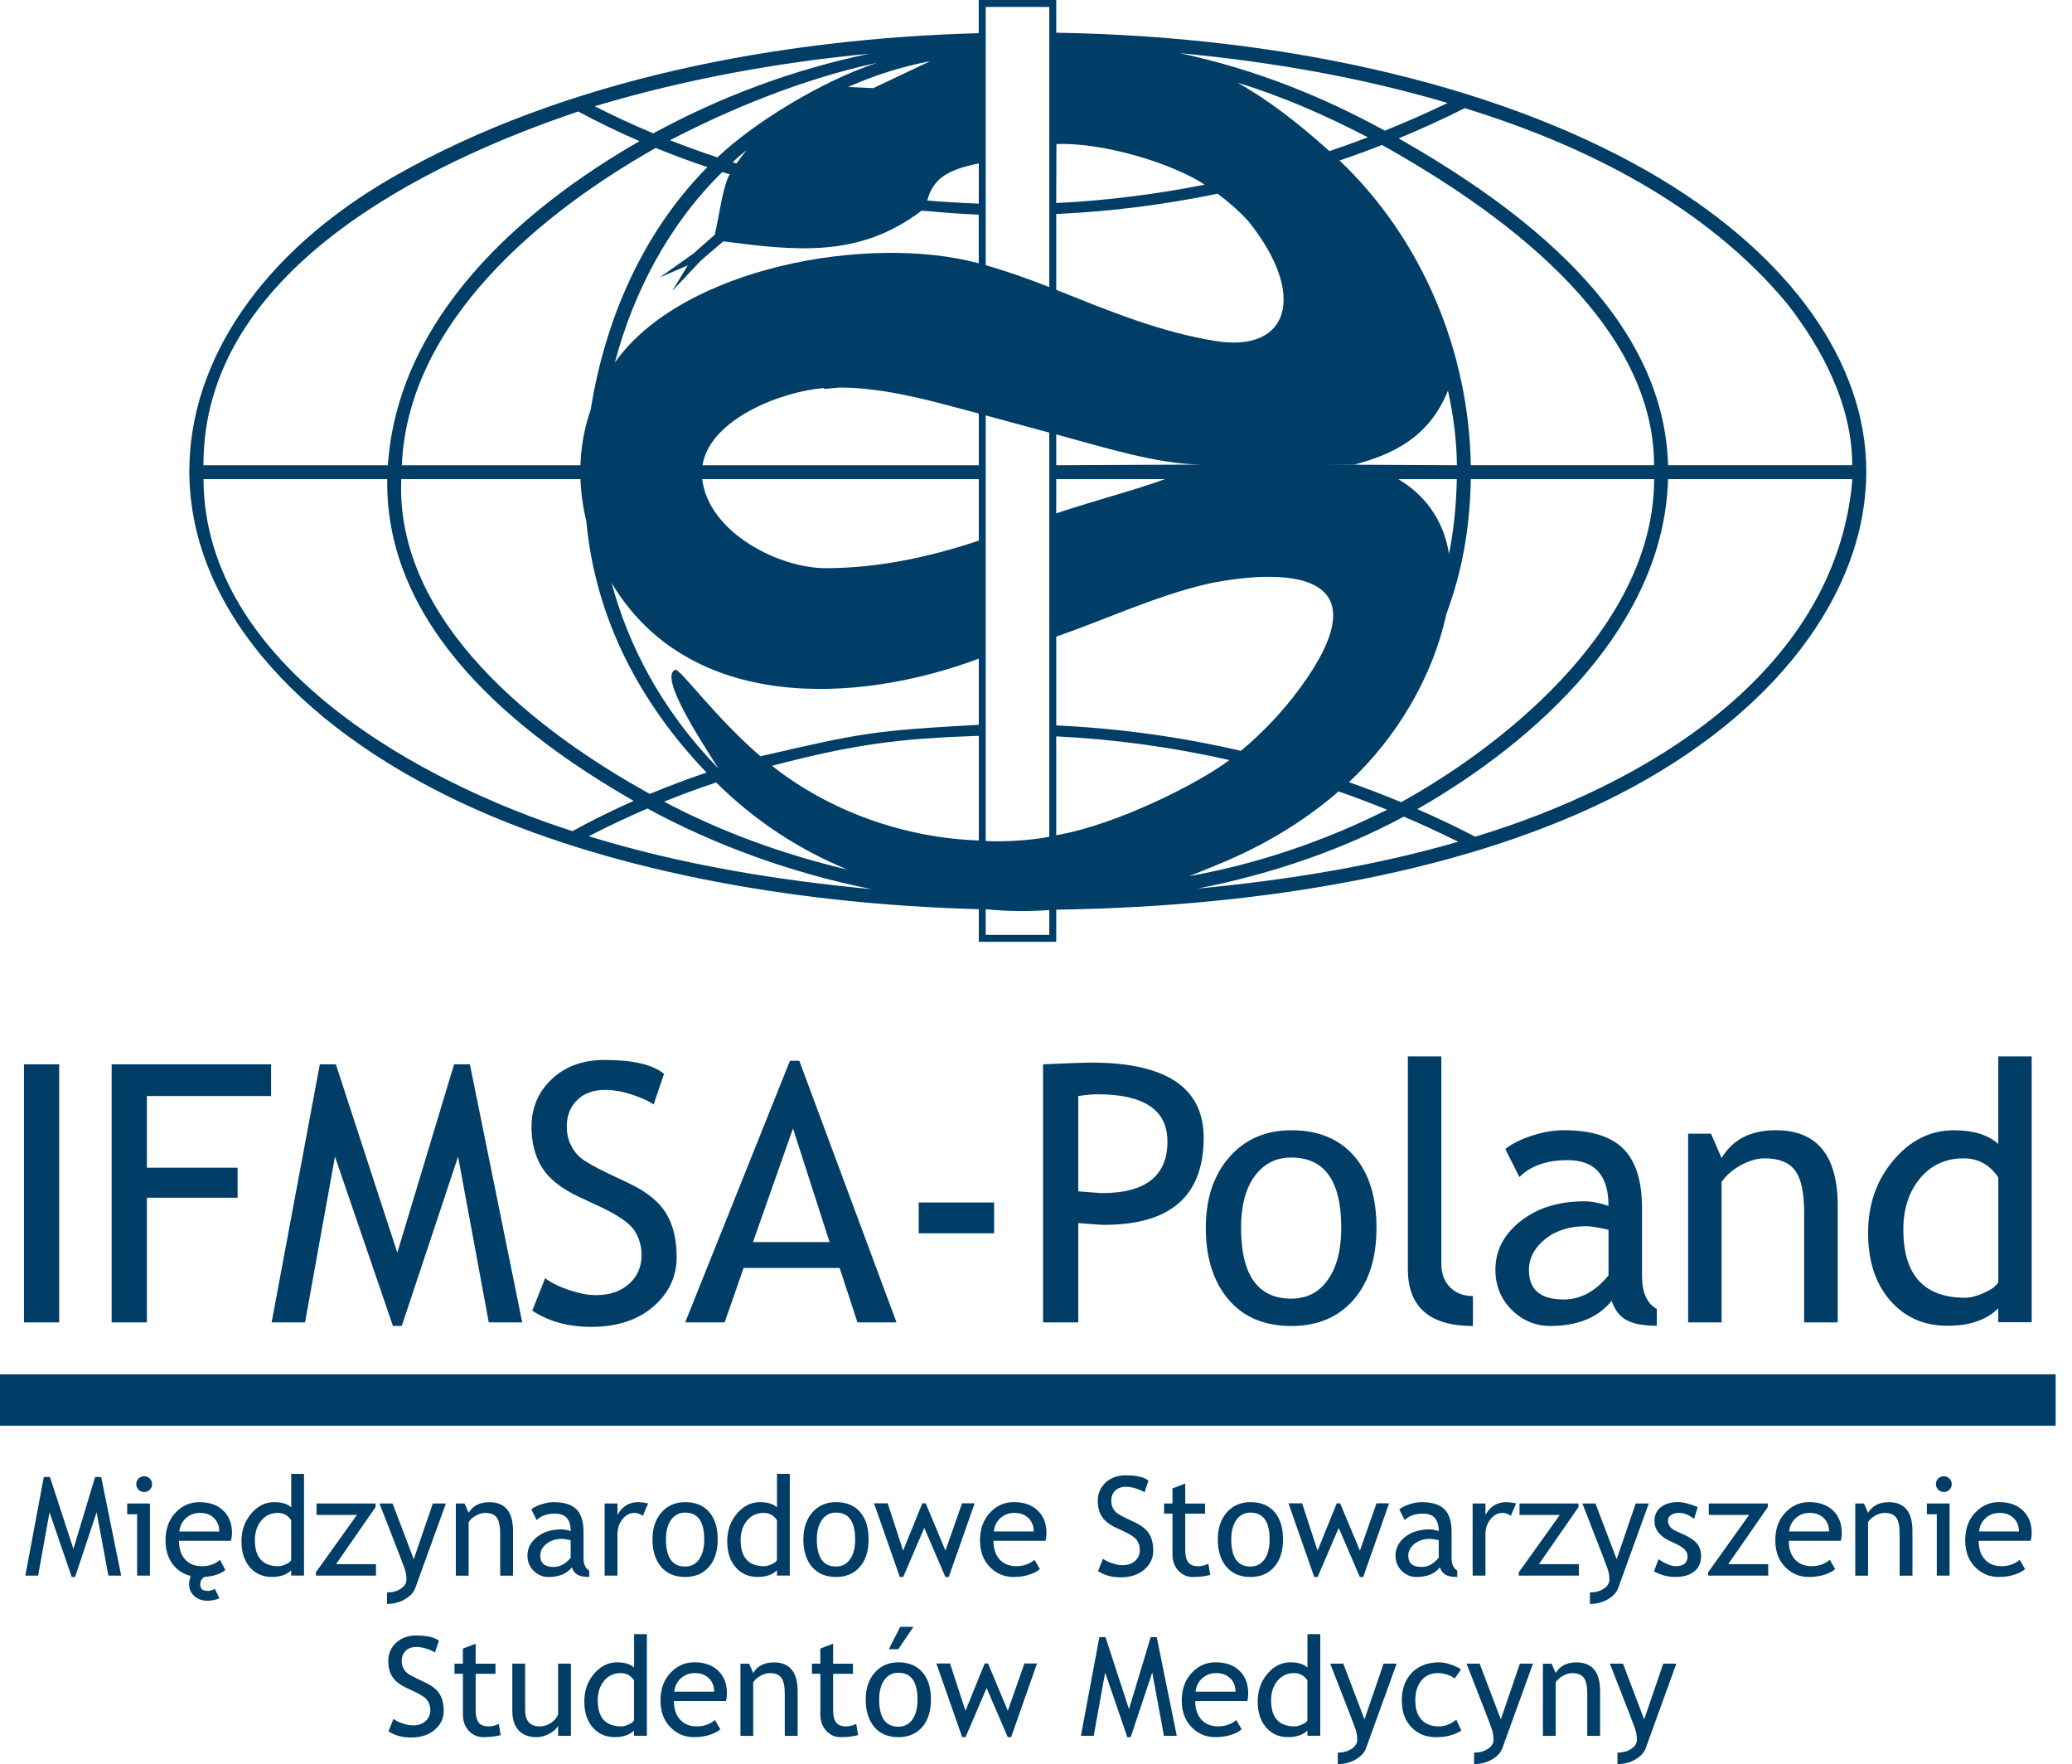
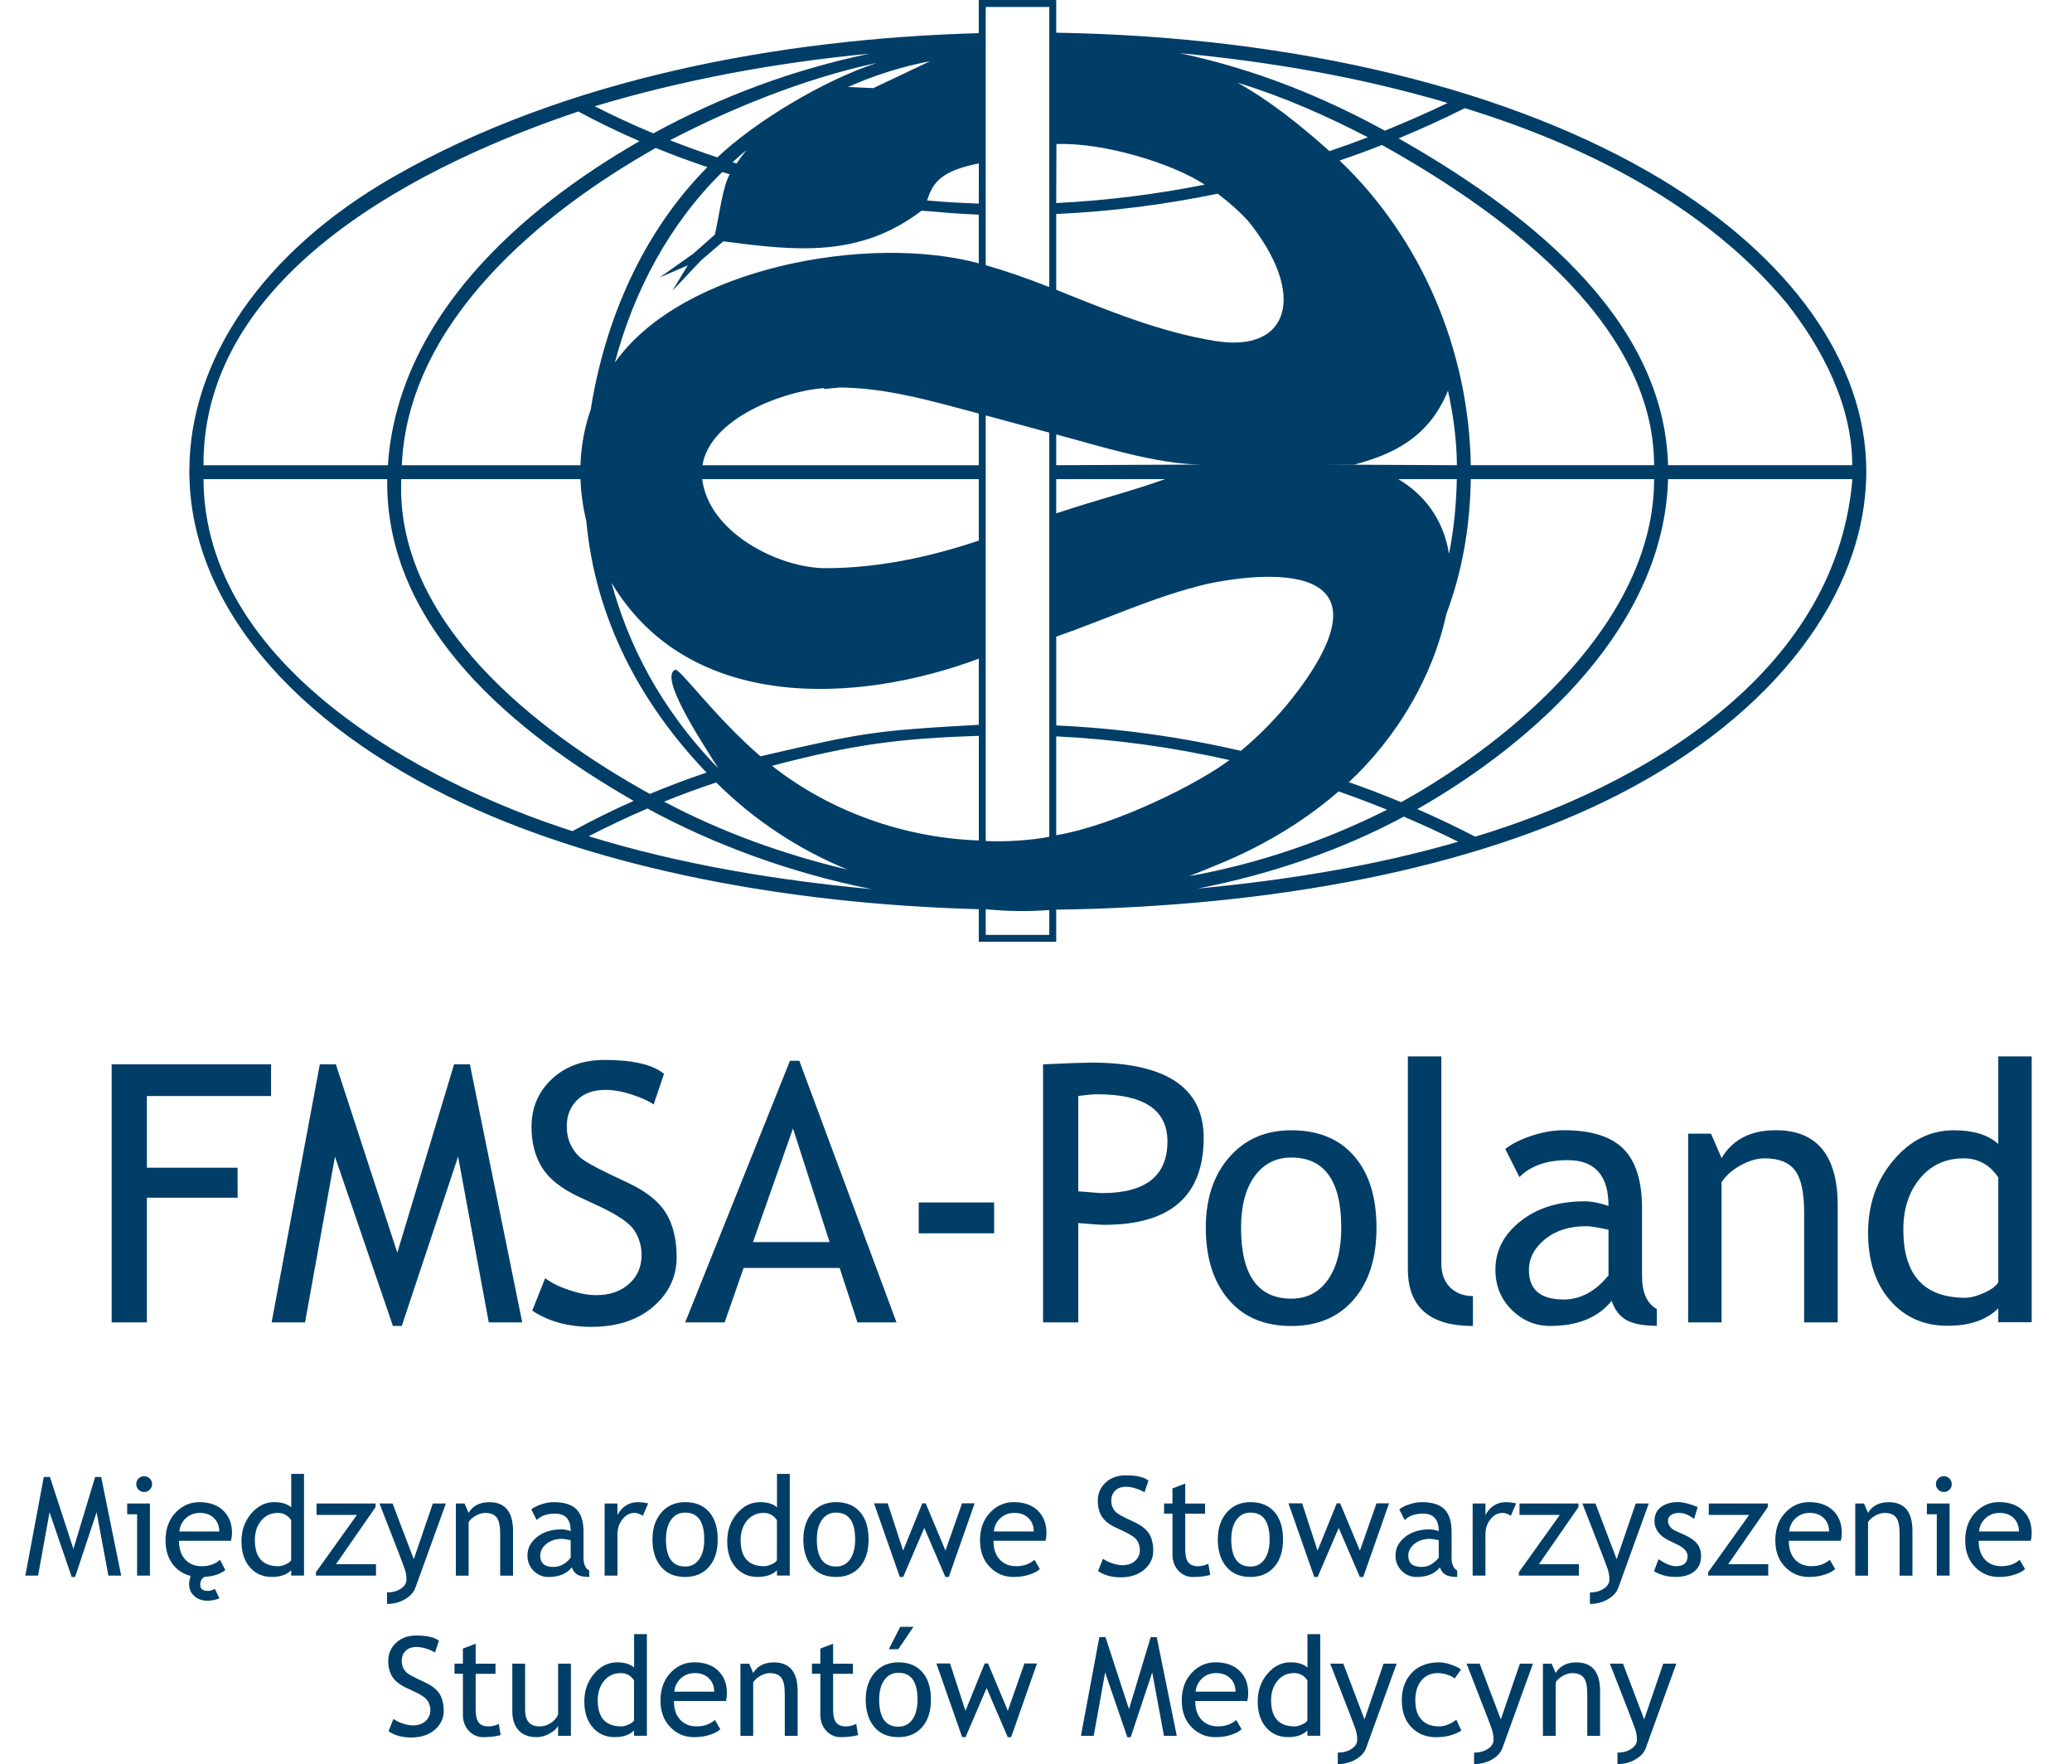
<svg xmlns="http://www.w3.org/2000/svg" width="121" height="103" viewBox="0 0 121 103" fill="none">
-   <path d="M0 81.742H120.045" stroke="#003E68" stroke-width="3" stroke-miterlimit="22.926" />
-   <path d="M116.694 68.747C116.199 68.006 115.525 67.633 114.668 67.633C113.618 67.633 112.768 68.027 112.122 68.806C111.473 69.589 111.15 70.582 111.15 71.79C111.15 74.445 112.355 75.772 114.771 75.772C115.08 75.772 115.449 75.675 115.881 75.478C116.312 75.285 116.587 75.077 116.696 74.857V68.747H116.694ZM116.694 77.202V76.391C116.012 77.069 115.027 77.409 113.73 77.409C112.35 77.409 111.234 76.914 110.377 75.927C109.52 74.939 109.092 73.624 109.092 71.978C109.092 70.324 109.583 68.913 110.574 67.744C111.561 66.575 112.737 65.993 114.099 65.993C115.241 65.993 116.104 66.26 116.694 66.793V61.681H118.646V77.202H116.694ZM105.358 77.212V70.805C105.358 69.633 105.183 68.811 104.828 68.34C104.476 67.87 103.882 67.633 103.055 67.633C102.609 67.633 102.143 67.771 101.654 68.036C101.169 68.303 100.794 68.634 100.535 69.023V77.21H98.583V66.193H99.918L100.537 67.616C101.182 66.531 102.236 65.991 103.697 65.991C106.109 65.991 107.318 67.46 107.318 70.395V77.212H105.358ZM93.933 71.802C93.314 71.665 92.883 71.594 92.638 71.594C91.651 71.594 90.845 71.85 90.223 72.356C89.598 72.866 89.285 73.465 89.285 74.156C89.285 75.3 89.959 75.873 91.311 75.873C92.299 75.873 93.171 75.403 93.933 74.466V71.802ZM94.118 75.948C93.335 76.927 92.138 77.418 90.53 77.418C89.663 77.418 88.915 77.103 88.279 76.477C87.647 75.849 87.328 75.069 87.328 74.135C87.328 73.018 87.819 72.075 88.796 71.302C89.772 70.528 91.019 70.142 92.535 70.142C92.946 70.142 93.414 70.234 93.933 70.41C93.933 68.63 93.139 67.738 91.55 67.738C90.328 67.738 89.386 68.065 88.731 68.726L87.906 67.089C88.279 66.787 88.79 66.531 89.444 66.314C90.1 66.096 90.725 65.991 91.323 65.991C92.921 65.991 94.082 66.352 94.806 67.079C95.53 67.807 95.891 68.96 95.891 70.549V74.498C95.891 75.465 96.179 76.11 96.754 76.429V77.409C95.957 77.409 95.364 77.292 94.97 77.069C94.571 76.843 94.29 76.467 94.118 75.948ZM82.216 74.095V61.681H84.171V73.769C84.171 74.359 84.339 74.823 84.681 75.163C85.021 75.501 85.464 75.673 86.016 75.673V77.422C83.482 77.42 82.216 76.311 82.216 74.095ZM72.475 71.68C72.475 74.443 73.454 75.824 75.406 75.824C76.319 75.824 77.035 75.455 77.55 74.714C78.07 73.973 78.326 72.963 78.326 71.68C78.326 68.949 77.354 67.585 75.404 67.585C74.512 67.585 73.804 67.946 73.269 68.674C72.74 69.4 72.475 70.404 72.475 71.68ZM70.416 71.68C70.416 69.976 70.876 68.603 71.793 67.559C72.706 66.516 73.912 65.993 75.406 65.993C76.985 65.993 78.207 66.495 79.078 67.5C79.949 68.504 80.384 69.898 80.384 71.682C80.384 73.458 79.939 74.859 79.048 75.885C78.16 76.91 76.945 77.422 75.406 77.422C73.836 77.422 72.612 76.903 71.734 75.866C70.855 74.829 70.416 73.435 70.416 71.68ZM62.968 63.993V69.558C63.839 69.629 64.299 69.663 64.349 69.663C66.902 69.663 68.176 68.655 68.176 66.648C68.176 64.811 66.814 63.892 64.093 63.892C63.818 63.892 63.442 63.927 62.968 63.993ZM62.968 71.412V77.212H60.912V62.143C62.47 62.072 63.408 62.042 63.73 62.042C68.105 62.042 70.292 63.507 70.292 66.434C70.292 69.822 68.361 71.514 64.492 71.514C64.259 71.514 63.751 71.479 62.968 71.412ZM53.651 72.01V70.209H58.055V72.01H53.651ZM46.309 65.886L43.973 72.522H48.446L46.309 65.886ZM50.073 77.212L49.034 74.034H43.425L42.316 77.212H40.013L46.133 61.935H46.677L52.355 77.212H50.073ZM31.083 76.525L31.834 74.632C32.216 74.913 32.697 75.148 33.27 75.335C33.843 75.524 34.355 75.619 34.807 75.619C35.607 75.619 36.253 75.398 36.738 74.959C37.227 74.519 37.467 73.962 37.467 73.284C37.467 72.774 37.334 72.304 37.064 71.869C36.793 71.433 36.113 70.96 35.021 70.444L33.806 69.879C32.781 69.398 32.061 68.829 31.654 68.172C31.244 67.511 31.039 66.722 31.039 65.794C31.039 64.671 31.44 63.738 32.233 62.997C33.029 62.256 34.051 61.887 35.298 61.887C36.965 61.887 38.124 62.158 38.777 62.699L38.17 64.49C37.897 64.29 37.475 64.1 36.913 63.913C36.352 63.728 35.833 63.636 35.351 63.636C34.652 63.636 34.1 63.833 33.701 64.234C33.298 64.631 33.098 65.143 33.098 65.766C33.098 66.151 33.172 66.499 33.316 66.816C33.459 67.131 33.659 67.394 33.915 67.608C34.171 67.819 34.698 68.118 35.495 68.504L36.73 69.09C37.755 69.575 38.479 70.158 38.894 70.832C39.308 71.51 39.514 72.365 39.514 73.408C39.514 74.538 39.062 75.501 38.153 76.288C37.244 77.078 36.029 77.472 34.509 77.472C33.172 77.468 32.03 77.153 31.083 76.525ZM28.543 77.212L26.752 67.532L23.462 77.418H22.946L19.562 67.532L17.813 77.212H15.862L18.676 62.143H19.614L23.202 73.139L26.517 62.143H27.44L30.497 77.212H28.543ZM8.578 63.993V68.181H13.876V69.93H8.578V77.212H6.52V62.143H15.831V63.993H8.578ZM1.4 77.212V62.143H3.457V77.212H1.4Z" fill="#003E68" />
+   <path d="M116.694 68.747C116.199 68.006 115.525 67.633 114.668 67.633C113.618 67.633 112.768 68.027 112.122 68.806C111.473 69.589 111.15 70.582 111.15 71.79C111.15 74.445 112.355 75.772 114.771 75.772C115.08 75.772 115.449 75.675 115.881 75.478C116.312 75.285 116.587 75.077 116.696 74.857V68.747H116.694ZM116.694 77.202V76.391C116.012 77.069 115.027 77.409 113.73 77.409C112.35 77.409 111.234 76.914 110.377 75.927C109.52 74.939 109.092 73.624 109.092 71.978C109.092 70.324 109.583 68.913 110.574 67.744C111.561 66.575 112.737 65.993 114.099 65.993C115.241 65.993 116.104 66.26 116.694 66.793V61.681H118.646V77.202H116.694ZM105.358 77.212V70.805C105.358 69.633 105.183 68.811 104.828 68.34C104.476 67.87 103.882 67.633 103.055 67.633C102.609 67.633 102.143 67.771 101.654 68.036C101.169 68.303 100.794 68.634 100.535 69.023V77.21H98.583V66.193H99.918L100.537 67.616C101.182 66.531 102.236 65.991 103.697 65.991C106.109 65.991 107.318 67.46 107.318 70.395V77.212H105.358ZM93.933 71.802C93.314 71.665 92.883 71.594 92.638 71.594C91.651 71.594 90.845 71.85 90.223 72.356C89.598 72.866 89.285 73.465 89.285 74.156C89.285 75.3 89.959 75.873 91.311 75.873C92.299 75.873 93.171 75.403 93.933 74.466V71.802ZM94.118 75.948C93.335 76.927 92.138 77.418 90.53 77.418C89.663 77.418 88.915 77.103 88.279 76.477C87.647 75.849 87.328 75.069 87.328 74.135C87.328 73.018 87.819 72.075 88.796 71.302C89.772 70.528 91.019 70.142 92.535 70.142C92.946 70.142 93.414 70.234 93.933 70.41C93.933 68.63 93.139 67.738 91.55 67.738C90.328 67.738 89.386 68.065 88.731 68.726L87.906 67.089C88.279 66.787 88.79 66.531 89.444 66.314C90.1 66.096 90.725 65.991 91.323 65.991C92.921 65.991 94.082 66.352 94.806 67.079C95.53 67.807 95.891 68.96 95.891 70.549V74.498C95.891 75.465 96.179 76.11 96.754 76.429V77.409C95.957 77.409 95.364 77.292 94.97 77.069C94.571 76.843 94.29 76.467 94.118 75.948ZM82.216 74.095V61.681H84.171V73.769C84.171 74.359 84.339 74.823 84.681 75.163C85.021 75.501 85.464 75.673 86.016 75.673V77.422C83.482 77.42 82.216 76.311 82.216 74.095ZM72.475 71.68C72.475 74.443 73.454 75.824 75.406 75.824C76.319 75.824 77.035 75.455 77.55 74.714C78.07 73.973 78.326 72.963 78.326 71.68C78.326 68.949 77.354 67.585 75.404 67.585C74.512 67.585 73.804 67.946 73.269 68.674C72.74 69.4 72.475 70.404 72.475 71.68ZM70.416 71.68C70.416 69.976 70.876 68.603 71.793 67.559C72.706 66.516 73.912 65.993 75.406 65.993C76.985 65.993 78.207 66.495 79.078 67.5C79.949 68.504 80.384 69.898 80.384 71.682C80.384 73.458 79.939 74.859 79.048 75.885C78.16 76.91 76.945 77.422 75.406 77.422C73.836 77.422 72.612 76.903 71.734 75.866C70.855 74.829 70.416 73.435 70.416 71.68ZM62.968 63.993V69.558C63.839 69.629 64.299 69.663 64.349 69.663C66.902 69.663 68.176 68.655 68.176 66.648C68.176 64.811 66.814 63.892 64.093 63.892C63.818 63.892 63.442 63.927 62.968 63.993ZM62.968 71.412V77.212H60.912V62.143C62.47 62.072 63.408 62.042 63.73 62.042C68.105 62.042 70.292 63.507 70.292 66.434C70.292 69.822 68.361 71.514 64.492 71.514C64.259 71.514 63.751 71.479 62.968 71.412ZM53.651 72.01V70.209H58.055V72.01H53.651ZM46.309 65.886L43.973 72.522H48.446L46.309 65.886ZM50.073 77.212L49.034 74.034H43.425L42.316 77.212H40.013L46.133 61.935H46.677L52.355 77.212H50.073ZM31.083 76.525L31.834 74.632C32.216 74.913 32.697 75.148 33.27 75.335C33.843 75.524 34.355 75.619 34.807 75.619C35.607 75.619 36.253 75.398 36.738 74.959C37.227 74.519 37.467 73.962 37.467 73.284C37.467 72.774 37.334 72.304 37.064 71.869C36.793 71.433 36.113 70.96 35.021 70.444L33.806 69.879C32.781 69.398 32.061 68.829 31.654 68.172C31.244 67.511 31.039 66.722 31.039 65.794C31.039 64.671 31.44 63.738 32.233 62.997C33.029 62.256 34.051 61.887 35.298 61.887C36.965 61.887 38.124 62.158 38.777 62.699L38.17 64.49C37.897 64.29 37.475 64.1 36.913 63.913C36.352 63.728 35.833 63.636 35.351 63.636C34.652 63.636 34.1 63.833 33.701 64.234C33.298 64.631 33.098 65.143 33.098 65.766C33.098 66.151 33.172 66.499 33.316 66.816C33.459 67.131 33.659 67.394 33.915 67.608C34.171 67.819 34.698 68.118 35.495 68.504L36.73 69.09C37.755 69.575 38.479 70.158 38.894 70.832C39.308 71.51 39.514 72.365 39.514 73.408C39.514 74.538 39.062 75.501 38.153 76.288C37.244 77.078 36.029 77.472 34.509 77.472C33.172 77.468 32.03 77.153 31.083 76.525ZM28.543 77.212L26.752 67.532L23.462 77.418H22.946L19.562 67.532L17.813 77.212H15.862L18.676 62.143H19.614L23.202 73.139L26.517 62.143H27.44L30.497 77.212H28.543ZM8.578 63.993V68.181H13.876V69.93H8.578V77.212H6.52V62.143H15.831V63.993H8.578ZM1.4 77.212V62.143H3.457H1.4Z" fill="#003E68" />
  <path fill-rule="evenodd" clip-rule="evenodd" d="M68.9 3.105C73.353 4.054 77.289 5.67 80.871 7.629C82.105 7.132 83.327 6.594 84.538 6.012C79.433 4.501 74.193 3.605 68.9 3.105ZM57.159 0H61.681V1.91C75.763 2.137 88.37 5.25 97.021 10.47C104.47 14.966 108.987 21.117 108.987 27.508C108.987 34.673 103.605 41.748 94.491 46.406C86.027 50.731 74.323 52.935 61.681 53.113V54.99H57.159V53.086C45.789 52.78 35.112 50.661 27.128 46.954C17.011 42.256 11.057 35.114 11.057 27.51C11.057 21.05 15.304 14.721 22.965 10.331C33.031 4.562 45.615 2.257 57.157 1.936V0H57.159ZM97.412 27.163H108.165C108.173 23.697 106.435 20.374 104.352 17.714C99.587 11.987 92.552 8.475 85.54 6.315C84.272 6.951 82.983 7.539 81.675 8.08C88.681 12.065 97.168 18.311 97.412 27.163ZM11.882 27.166H22.65C23.24 18.566 30.357 12.254 37.347 8.242C36.126 7.713 34.933 7.136 33.77 6.51C24.961 9.476 11.84 15.796 11.882 27.166ZM68.042 27.974C65.955 28.719 64.166 29.147 61.681 29.974V27.974H68.042ZM84.62 32.343C84.282 30.243 83.103 28.832 81.656 27.974H85.074C85.047 29.447 84.904 30.898 84.62 32.343ZM61.681 42.995C65.052 43.156 68.499 43.629 71.793 44.378C70.112 45.669 65.235 48.165 61.681 48.766V42.995ZM45.084 44.714C49.904 43.448 52.547 43.116 57.161 42.963V49.072C52.834 48.925 48.478 47.391 45.084 44.714ZM38.781 46.805C39.783 46.4 40.799 46.028 41.823 45.686C44.032 47.884 46.612 49.586 49.496 50.775C45.791 49.899 42.144 48.589 38.781 46.805ZM34.381 48.825C35.506 48.243 36.65 47.705 37.809 47.208C41.642 49.291 46.108 50.955 50.909 51.917C45.325 51.39 39.749 50.479 34.381 48.825ZM37.005 46.761C35.785 47.302 34.591 47.89 33.43 48.528C24.751 45.753 11.922 38.907 11.884 27.974H22.614C22.473 36.675 30.199 42.866 37.005 46.761ZM72.467 43.84C68.909 43.018 65.336 42.524 61.683 42.356V37.173C64.605 36.155 67.385 34.841 70.399 34.117C70.605 34.068 81.86 31.452 76.326 39.598C75.238 41.195 73.933 42.615 72.467 43.84ZM81.824 46.838C80.818 46.419 79.8 46.03 78.774 45.669C81.538 43.087 83.659 39.573 84.461 35.857C85.357 33.464 85.844 30.884 85.891 27.974H96.597C96.601 36.249 88.378 43.206 81.824 46.838ZM81.979 47.682C78.419 49.595 74.329 51.02 69.948 51.881C75.083 51.392 80.199 50.586 85.158 49.146C84.108 48.625 83.048 48.136 81.979 47.682ZM41.009 27.974C41.374 31.091 45.476 33.174 48.216 33.174C51.239 33.174 54.281 32.532 57.159 31.564V27.974H41.009ZM57.159 24.145C54.497 23.439 51.703 22.614 48.934 22.627L48.932 22.642C48.654 22.642 48.384 22.707 48.113 22.707L48.117 22.658C45.776 22.824 41.464 24.417 41.023 27.165H57.159V24.145ZM70.204 27.124C67.586 27.124 64.217 26.038 61.681 25.366V27.163L70.204 27.124ZM84.557 22.811C83.43 25.602 81.242 26.552 79.101 27.124H77.336L85.08 27.163C85.067 25.707 84.874 24.231 84.557 22.811ZM78.228 9.371C83.065 13.977 85.781 20.523 85.891 27.161H96.595C96.585 18.598 87.219 12.105 80.705 8.465C79.886 8.788 79.061 9.09 78.228 9.371ZM72.272 4.828C74.25 5.943 75.95 7.318 77.636 8.824C78.389 8.57 79.137 8.301 79.882 8.017C77.438 6.745 74.911 5.635 72.272 4.828ZM70.353 10.78C68.441 9.527 64.431 8.307 61.693 8.41L61.681 11.855C64.519 11.721 67.549 11.343 70.353 10.78ZM61.681 16.921C64.706 18.132 67.79 19.408 71.019 19.916C75.306 20.592 76.355 17.187 72.877 12.886C72.404 12.374 71.81 11.834 71.109 11.309C67.972 11.956 64.897 12.346 61.681 12.495V16.921ZM57.564 15.483C58.714 15.81 59.932 16.234 61.276 16.761V0.405H57.564V15.483ZM57.161 9.541C55.108 9.951 54.48 10.556 54.144 11.706C55.146 11.794 56.151 11.853 57.159 11.887L57.161 9.541ZM49.521 5.08L51.001 5.145L54.319 3.571C52.595 3.907 51.052 4.4 49.521 5.08ZM50.779 3.134C45.329 3.657 39.976 4.631 34.729 6.204C35.853 6.775 36.995 7.302 38.153 7.787C42.092 5.632 46.379 4.047 50.779 3.134ZM51.209 3.672C46.882 4.602 42.6 6.382 39.128 8.187C40.041 8.548 40.964 8.882 41.894 9.189C44.021 7.169 47.972 4.738 51.209 3.672ZM43.011 9.546C43.2 9.267 43.398 9.008 43.603 8.756C43.324 8.989 43.043 9.224 42.778 9.474L43.011 9.546ZM33.896 27.165C33.932 26.078 34.123 24.98 34.498 23.905C35.33 18.667 37.541 13.555 41.311 9.758C40.291 9.416 39.285 9.044 38.294 8.639C31.625 12.401 23.819 18.795 23.466 27.165H33.896ZM34.24 30.43C34.047 29.634 33.928 28.809 33.898 27.974H23.433C23.072 36.365 31.446 42.764 37.95 46.355C39.035 45.902 40.139 45.486 41.26 45.109C37.366 41.04 34.765 36.107 34.24 30.43ZM57.159 38.458C50.072 41.107 40.242 41.605 35.712 34.03C36.657 37.524 38.498 41.311 41.951 44.865C40.841 43.114 38.481 39.501 39.432 39.105C39.688 39.001 41.75 41.871 44.41 44.158C50.37 42.78 50.955 42.667 57.159 42.318V38.458ZM42.239 14.091L40.937 15.206L39.258 16.986L40.167 15.493L38.529 16.198L40.498 14.802L41.745 13.698C42.014 12.535 42.197 10.908 42.614 10.176L42.182 10.043C39.092 13.071 37.007 17.002 35.907 21.168C39.812 15.625 50.705 13.637 57.157 15.373V12.531C56.094 12.499 54.952 12.395 53.821 12.3C50.16 15.088 46.421 14.632 42.239 14.091ZM61.276 53.134C60.081 53.221 58.843 53.218 57.564 53.086V54.585H61.276V53.134ZM72.175 50.023L72.169 50.025C71.772 50.206 71.371 50.378 70.962 50.542C70.471 50.748 69.965 50.955 69.44 51.157C73.443 50.443 77.376 49.1 81.003 47.277C80.065 46.897 79.122 46.542 78.171 46.209C76.431 47.72 74.399 49.007 72.175 50.023ZM57.564 49.104C58.694 49.169 60.278 49.055 61.276 48.858V25.259C60.037 24.927 58.803 24.585 57.564 24.254V49.104ZM108.164 27.974H97.41C97.179 36.514 89.705 43.284 82.771 47.242C83.913 47.741 85.04 48.278 86.149 48.852C95.915 45.9 107.115 39.379 108.162 28.144L108.164 27.974Z" fill="#003E68" />
  <path d="M96.11 102.064C96.013 102.331 95.81 102.555 95.497 102.732C95.188 102.912 94.84 103 94.456 103V102.331C94.769 102.331 95.037 102.259 95.258 102.114C95.482 101.967 95.593 101.791 95.593 101.581C95.593 101.35 95.552 101.123 95.47 100.899C95.39 100.676 95.283 100.397 95.157 100.067L94.015 97.135H94.779L96.016 100.391L97.13 97.135H97.894L96.11 102.064ZM92.692 101.35V98.9C92.692 98.451 92.625 98.138 92.489 97.958C92.356 97.779 92.128 97.689 91.811 97.689C91.641 97.689 91.462 97.741 91.277 97.844C91.091 97.945 90.948 98.073 90.849 98.222V101.352H90.102V97.139H90.612L90.849 97.683C91.095 97.269 91.498 97.063 92.058 97.063C92.98 97.063 93.442 97.624 93.442 98.747V101.354H92.692V101.35ZM87.738 102.064C87.641 102.331 87.438 102.555 87.125 102.732C86.816 102.912 86.468 103 86.084 103V102.331C86.398 102.331 86.665 102.259 86.886 102.114C87.11 101.967 87.221 101.791 87.221 101.581C87.221 101.35 87.18 101.123 87.098 100.899C87.018 100.676 86.911 100.397 86.785 100.067L85.643 97.135H86.407L87.645 100.391L88.758 97.135H89.522L87.738 102.064ZM85.319 97.479L84.948 98.006C84.874 97.93 84.738 97.857 84.545 97.79C84.352 97.722 84.163 97.687 83.978 97.687C83.571 97.687 83.249 97.831 83.01 98.115C82.771 98.4 82.651 98.791 82.651 99.286C82.651 99.778 82.773 100.154 83.017 100.412C83.26 100.672 83.598 100.8 84.032 100.8C84.368 100.8 84.706 100.67 85.046 100.41L85.34 101.041C84.939 101.3 84.442 101.43 83.85 101.43C83.275 101.43 82.802 101.237 82.426 100.852C82.051 100.466 81.862 99.944 81.862 99.286C81.862 98.613 82.057 98.077 82.447 97.67C82.838 97.263 83.371 97.061 84.045 97.061C84.264 97.061 84.499 97.107 84.753 97.198C85.009 97.288 85.198 97.382 85.319 97.479ZM79.777 102.064C79.68 102.331 79.477 102.555 79.164 102.732C78.855 102.912 78.507 103 78.123 103V102.331C78.436 102.331 78.704 102.259 78.925 102.114C79.149 101.967 79.259 101.791 79.259 101.581C79.259 101.35 79.219 101.123 79.137 100.899C79.057 100.676 78.95 100.397 78.824 100.067L77.682 97.135H78.446L79.683 100.391L80.797 97.135H81.561L79.777 102.064ZM76.351 98.113C76.162 97.831 75.904 97.687 75.576 97.687C75.175 97.687 74.85 97.838 74.602 98.136C74.353 98.436 74.229 98.816 74.229 99.278C74.229 100.292 74.69 100.8 75.614 100.8C75.732 100.8 75.874 100.762 76.038 100.687C76.202 100.613 76.307 100.535 76.349 100.45V98.113H76.351ZM76.351 101.346V101.037C76.091 101.296 75.713 101.426 75.219 101.426C74.692 101.426 74.264 101.237 73.937 100.859C73.609 100.481 73.447 99.979 73.447 99.349C73.447 98.716 73.634 98.176 74.014 97.729C74.392 97.282 74.841 97.059 75.362 97.059C75.797 97.059 76.128 97.16 76.353 97.365V95.411H77.1V101.346H76.351ZM71.023 97.687C70.689 97.687 70.41 97.796 70.185 98.01C69.971 98.214 69.849 98.468 69.82 98.772H72.152C72.152 98.47 72.058 98.218 71.869 98.018C71.661 97.798 71.38 97.687 71.023 97.687ZM72.835 99.316H69.799C69.799 99.811 69.935 100.189 70.204 100.452C70.443 100.683 70.748 100.798 71.124 100.798C71.552 100.798 71.909 100.674 72.194 100.426L72.507 100.964C72.392 101.079 72.215 101.178 71.976 101.264C71.678 101.375 71.346 101.428 70.977 101.428C70.448 101.428 70 101.249 69.629 100.888C69.219 100.492 69.012 99.96 69.012 99.291C69.012 98.596 69.224 98.039 69.646 97.62C70.024 97.244 70.471 97.057 70.987 97.057C71.587 97.057 72.058 97.227 72.398 97.565C72.728 97.89 72.893 98.321 72.893 98.858C72.895 99.026 72.876 99.177 72.835 99.316ZM67.972 101.35L67.288 97.649L66.029 101.43H65.833L64.538 97.649L63.87 101.35H63.123L64.2 95.589H64.559L65.93 99.794L67.198 95.589H67.551L68.72 101.35H67.972ZM59.048 101.428H58.851L57.617 98.56L56.386 101.428H56.189L54.682 97.126H55.481L56.382 99.889L57.503 97.126H57.7L58.855 99.889L59.823 97.126H60.558L59.048 101.428ZM53.344 94.987L52.456 96.295H51.904L52.57 94.987H53.344ZM51.342 99.234C51.342 100.29 51.717 100.817 52.463 100.817C52.813 100.817 53.086 100.676 53.285 100.393C53.483 100.111 53.581 99.723 53.581 99.234C53.581 98.189 53.208 97.668 52.463 97.668C52.122 97.668 51.85 97.806 51.648 98.084C51.444 98.363 51.342 98.747 51.342 99.234ZM50.556 99.234C50.556 98.583 50.731 98.058 51.083 97.659C51.432 97.26 51.894 97.059 52.463 97.059C53.067 97.059 53.535 97.252 53.867 97.636C54.199 98.019 54.365 98.552 54.365 99.234C54.365 99.914 54.195 100.449 53.854 100.84C53.514 101.232 53.05 101.428 52.462 101.428C51.862 101.428 51.392 101.23 51.058 100.834C50.724 100.437 50.556 99.904 50.556 99.234ZM47.905 97.727H47.416V97.137H47.905V96.257L48.652 95.971V97.139H49.809V97.729H48.652V99.82C48.652 100.175 48.713 100.428 48.831 100.577C48.952 100.725 49.142 100.8 49.408 100.8C49.599 100.8 49.797 100.752 50.002 100.653L50.113 101.31C49.803 101.388 49.463 101.428 49.095 101.428C48.761 101.428 48.48 101.304 48.251 101.056C48.022 100.808 47.907 100.494 47.907 100.118V97.727H47.905ZM45.829 101.35V98.9C45.829 98.451 45.763 98.138 45.627 97.958C45.493 97.779 45.266 97.689 44.949 97.689C44.779 97.689 44.599 97.741 44.414 97.844C44.229 97.945 44.086 98.073 43.986 98.222V101.352H43.24V97.139H43.75L43.986 97.683C44.233 97.269 44.636 97.063 45.195 97.063C46.118 97.063 46.58 97.624 46.58 98.747V101.354H45.829V101.35ZM40.58 97.687C40.246 97.687 39.967 97.796 39.741 98.01C39.528 98.214 39.405 98.468 39.377 98.772H41.708C41.708 98.47 41.615 98.218 41.426 98.018C41.218 97.798 40.935 97.687 40.58 97.687ZM42.392 99.316H39.356C39.356 99.811 39.491 100.189 39.761 100.452C39.999 100.683 40.305 100.798 40.681 100.798C41.109 100.798 41.466 100.674 41.75 100.426L42.065 100.964C41.951 101.079 41.773 101.178 41.535 101.264C41.237 101.375 40.904 101.428 40.536 101.428C40.007 101.428 39.558 101.249 39.188 100.888C38.777 100.492 38.571 99.96 38.571 99.291C38.571 98.596 38.783 98.039 39.205 97.62C39.583 97.244 40.03 97.057 40.545 97.057C41.145 97.057 41.617 97.227 41.957 97.565C42.287 97.89 42.451 98.321 42.451 98.858C42.451 99.026 42.43 99.177 42.392 99.316ZM37.028 98.113C36.839 97.831 36.581 97.687 36.252 97.687C35.852 97.687 35.527 97.838 35.279 98.136C35.03 98.436 34.906 98.816 34.906 99.278C34.906 100.292 35.366 100.8 36.291 100.8C36.409 100.8 36.55 100.762 36.715 100.687C36.879 100.613 36.984 100.535 37.026 100.45V98.113H37.028ZM37.028 101.346V101.037C36.768 101.296 36.39 101.426 35.895 101.426C35.368 101.426 34.941 101.237 34.614 100.859C34.286 100.481 34.123 99.979 34.123 99.349C34.123 98.716 34.31 98.176 34.69 97.729C35.069 97.282 35.517 97.059 36.039 97.059C36.474 97.059 36.804 97.16 37.03 97.365V95.411H37.776V101.346H37.028ZM30.665 97.137V99.824C30.665 100.475 30.948 100.8 31.511 100.8C31.757 100.8 31.983 100.729 32.187 100.588C32.391 100.447 32.527 100.282 32.592 100.095V97.137H33.34V101.35H32.592V100.767C32.508 100.932 32.34 101.084 32.088 101.222C31.834 101.359 31.587 101.428 31.347 101.428C30.884 101.428 30.531 101.295 30.287 101.031C30.042 100.766 29.918 100.389 29.918 99.902V97.137H30.665ZM27.031 97.727H26.542V97.137H27.031V96.257L27.778 95.971V97.139H28.935V97.729H27.778V99.82C27.778 100.175 27.839 100.428 27.957 100.577C28.077 100.725 28.268 100.8 28.534 100.8C28.725 100.8 28.923 100.752 29.128 100.653L29.238 101.31C28.929 101.388 28.589 101.428 28.221 101.428C27.886 101.428 27.606 101.304 27.377 101.056C27.147 100.808 27.033 100.494 27.033 100.118V97.727H27.031ZM22.688 101.086L22.975 100.363C23.122 100.47 23.305 100.559 23.525 100.632C23.744 100.704 23.939 100.741 24.113 100.741C24.419 100.741 24.667 100.657 24.852 100.489C25.039 100.321 25.131 100.107 25.131 99.849C25.131 99.654 25.079 99.475 24.976 99.308C24.873 99.142 24.613 98.961 24.195 98.764L23.731 98.549C23.34 98.365 23.065 98.147 22.908 97.895C22.751 97.643 22.673 97.342 22.673 96.986C22.673 96.557 22.826 96.2 23.13 95.917C23.435 95.634 23.825 95.493 24.302 95.493C24.94 95.493 25.383 95.596 25.633 95.802L25.4 96.488C25.295 96.412 25.135 96.339 24.919 96.268C24.705 96.198 24.504 96.161 24.321 96.161C24.054 96.161 23.844 96.236 23.691 96.389C23.536 96.54 23.46 96.736 23.46 96.975C23.46 97.122 23.488 97.256 23.544 97.376C23.599 97.496 23.676 97.597 23.773 97.68C23.87 97.76 24.073 97.874 24.377 98.021L24.848 98.245C25.24 98.43 25.517 98.653 25.675 98.911C25.834 99.171 25.912 99.498 25.912 99.897C25.912 100.328 25.738 100.697 25.39 100.997C25.043 101.298 24.579 101.449 23.997 101.449C23.487 101.447 23.051 101.327 22.688 101.086ZM116.774 88.334C116.44 88.334 116.161 88.443 115.936 88.657C115.722 88.861 115.6 89.115 115.571 89.418H117.903C117.903 89.117 117.809 88.865 117.62 88.664C117.412 88.445 117.129 88.334 116.774 88.334ZM118.586 89.963H115.55C115.55 90.457 115.686 90.835 115.955 91.099C116.194 91.33 116.499 91.445 116.875 91.445C117.303 91.445 117.66 91.32 117.945 91.072L118.258 91.611C118.143 91.725 117.966 91.825 117.727 91.911C117.429 92.021 117.097 92.075 116.728 92.075C116.199 92.075 115.751 91.895 115.38 91.534C114.97 91.139 114.763 90.606 114.763 89.938C114.763 89.243 114.975 88.685 115.397 88.267C115.775 87.891 116.222 87.704 116.738 87.704C117.337 87.704 117.809 87.874 118.151 88.212C118.481 88.536 118.646 88.968 118.646 89.504C118.646 89.672 118.625 89.825 118.586 89.963ZM113.104 91.996V88.414H112.525V87.784H113.852V91.996H113.104ZM113.514 86.193C113.642 86.193 113.751 86.237 113.843 86.329C113.935 86.418 113.978 86.527 113.978 86.653C113.978 86.781 113.935 86.89 113.843 86.98C113.753 87.072 113.642 87.115 113.514 87.115C113.388 87.115 113.28 87.072 113.19 86.98C113.1 86.89 113.054 86.779 113.054 86.653C113.054 86.525 113.098 86.417 113.188 86.325C113.276 86.237 113.385 86.193 113.514 86.193ZM110.933 91.996V89.546C110.933 89.098 110.866 88.784 110.73 88.605C110.596 88.425 110.369 88.336 110.052 88.336C109.882 88.336 109.703 88.387 109.518 88.49C109.332 88.592 109.189 88.718 109.09 88.869V91.998H108.343V87.786H108.853L109.09 88.33C109.336 87.916 109.739 87.709 110.299 87.709C111.221 87.709 111.683 88.271 111.683 89.394V92H110.933V91.996ZM105.685 88.334C105.351 88.334 105.072 88.443 104.847 88.657C104.633 88.861 104.51 89.115 104.482 89.418H106.814C106.814 89.117 106.72 88.865 106.531 88.664C106.323 88.445 106.04 88.334 105.685 88.334ZM107.497 89.963H104.461C104.461 90.457 104.596 90.835 104.866 91.099C105.104 91.33 105.41 91.445 105.786 91.445C106.214 91.445 106.571 91.32 106.856 91.072L107.169 91.611C107.054 91.725 106.877 91.825 106.638 91.911C106.34 92.021 106.008 92.075 105.639 92.075C105.11 92.075 104.661 91.895 104.291 91.534C103.88 91.139 103.674 90.606 103.674 89.938C103.674 89.243 103.886 88.685 104.308 88.267C104.686 87.891 105.133 87.704 105.649 87.704C106.248 87.704 106.72 87.874 107.062 88.212C107.392 88.536 107.556 88.968 107.556 89.504C107.556 89.672 107.535 89.825 107.497 89.963ZM100.924 91.328H103.26V91.996H99.752V91.8L102.146 88.452H99.79V87.784H103.235V87.996L100.924 91.328ZM96.589 91.745L96.853 91.038C97.269 91.311 97.605 91.447 97.859 91.447C98.32 91.447 98.55 91.252 98.55 90.864C98.55 90.585 98.327 90.347 97.882 90.148C97.538 89.991 97.307 89.871 97.189 89.789C97.069 89.709 96.966 89.615 96.88 89.512C96.792 89.409 96.727 89.298 96.683 89.182C96.639 89.065 96.618 88.939 96.618 88.805C96.618 88.46 96.744 88.189 96.996 87.994C97.248 87.801 97.577 87.704 97.983 87.704C98.289 87.704 98.677 87.801 99.142 87.994L98.93 88.687C98.635 88.45 98.337 88.332 98.039 88.332C97.859 88.332 97.71 88.376 97.588 88.458C97.466 88.542 97.405 88.649 97.405 88.777C97.405 89.046 97.558 89.251 97.865 89.39L98.4 89.632C98.728 89.783 98.967 89.951 99.116 90.144C99.267 90.337 99.339 90.576 99.339 90.864C99.339 91.242 99.207 91.538 98.942 91.752C98.678 91.966 98.312 92.073 97.842 92.073C97.399 92.077 96.981 91.966 96.589 91.745ZM94.502 92.713C94.405 92.98 94.202 93.203 93.889 93.381C93.58 93.561 93.232 93.648 92.848 93.648V92.98C93.162 92.98 93.429 92.907 93.65 92.762C93.874 92.615 93.985 92.44 93.985 92.23C93.985 91.998 93.945 91.771 93.862 91.548C93.782 91.324 93.675 91.046 93.549 90.715L92.407 87.784H93.171L94.409 91.04L95.522 87.784H96.286L94.502 92.713ZM89.869 91.328H92.205V91.996H88.697V91.8L91.091 88.452H88.735V87.784H92.18V87.996L89.869 91.328ZM88.229 88.504C88.067 88.391 87.9 88.334 87.736 88.334C87.473 88.334 87.242 88.456 87.043 88.701C86.846 88.945 86.747 89.237 86.747 89.581V91.996H85.999V87.784H86.747V88.456C87.02 87.956 87.425 87.706 87.962 87.706C88.095 87.706 88.29 87.728 88.54 87.776L88.229 88.504ZM84.018 89.928C83.781 89.877 83.617 89.85 83.524 89.85C83.145 89.85 82.838 89.948 82.599 90.142C82.361 90.337 82.24 90.566 82.24 90.832C82.24 91.269 82.498 91.489 83.016 91.489C83.394 91.489 83.728 91.309 84.018 90.95V89.928ZM84.089 91.513C83.789 91.888 83.333 92.077 82.718 92.077C82.385 92.077 82.101 91.956 81.856 91.718C81.614 91.477 81.494 91.179 81.494 90.822C81.494 90.394 81.681 90.033 82.055 89.739C82.427 89.443 82.905 89.296 83.485 89.296C83.642 89.296 83.822 89.331 84.02 89.397C84.02 88.718 83.716 88.376 83.109 88.376C82.641 88.376 82.282 88.5 82.032 88.754L81.717 88.128C81.86 88.013 82.055 87.914 82.305 87.832C82.555 87.748 82.796 87.707 83.023 87.707C83.634 87.707 84.079 87.845 84.354 88.124C84.631 88.401 84.769 88.844 84.769 89.451V90.962C84.769 91.33 84.879 91.578 85.099 91.701V92.075C84.793 92.075 84.568 92.031 84.417 91.945C84.263 91.855 84.154 91.712 84.089 91.513ZM79.609 92.077H79.412L78.178 89.209L76.947 92.077H76.75L75.243 87.774H76.042L76.943 90.538L78.064 87.774H78.261L79.416 90.538L80.384 87.774H81.119L79.609 92.077ZM71.903 89.881C71.903 90.937 72.278 91.466 73.024 91.466C73.374 91.466 73.647 91.324 73.846 91.042C74.044 90.759 74.142 90.371 74.142 89.883C74.142 88.838 73.769 88.317 73.024 88.317C72.683 88.317 72.411 88.454 72.209 88.733C72.007 89.01 71.903 89.394 71.903 89.881ZM71.117 89.881C71.117 89.23 71.292 88.704 71.644 88.305C71.993 87.906 72.455 87.706 73.024 87.706C73.628 87.706 74.096 87.898 74.428 88.282C74.76 88.666 74.926 89.199 74.926 89.881C74.926 90.561 74.757 91.095 74.415 91.487C74.075 91.878 73.611 92.075 73.022 92.075C72.423 92.075 71.953 91.876 71.619 91.481C71.285 91.086 71.117 90.553 71.117 89.881ZM68.468 88.376H67.979V87.786H68.468V86.905L69.215 86.619V87.788H70.372V88.378H69.215V90.469C69.215 90.824 69.276 91.076 69.394 91.225C69.514 91.374 69.706 91.448 69.971 91.448C70.162 91.448 70.361 91.401 70.565 91.301L70.676 91.958C70.366 92.037 70.026 92.077 69.658 92.077C69.324 92.077 69.043 91.953 68.814 91.704C68.585 91.456 68.47 91.143 68.47 90.767V88.376H68.468ZM64.124 91.733L64.41 91.009C64.557 91.116 64.74 91.206 64.96 91.278C65.18 91.351 65.374 91.387 65.548 91.387C65.854 91.387 66.102 91.303 66.287 91.135C66.474 90.967 66.566 90.753 66.566 90.496C66.566 90.301 66.514 90.121 66.411 89.955C66.308 89.789 66.049 89.608 65.63 89.411L65.166 89.195C64.775 89.012 64.5 88.794 64.343 88.542C64.187 88.29 64.108 87.988 64.108 87.633C64.108 87.203 64.261 86.846 64.565 86.564C64.87 86.281 65.26 86.14 65.737 86.14C66.375 86.14 66.818 86.243 67.068 86.449L66.835 87.135C66.73 87.058 66.57 86.986 66.354 86.915C66.14 86.844 65.94 86.808 65.756 86.808C65.489 86.808 65.279 86.882 65.126 87.035C64.972 87.186 64.895 87.383 64.895 87.622C64.895 87.769 64.924 87.902 64.979 88.023C65.034 88.143 65.111 88.244 65.208 88.326C65.306 88.406 65.508 88.521 65.812 88.668L66.283 88.891C66.675 89.077 66.952 89.3 67.11 89.558C67.269 89.818 67.347 90.144 67.347 90.543C67.347 90.975 67.173 91.343 66.826 91.643C66.478 91.945 66.014 92.096 65.432 92.096C64.924 92.094 64.487 91.974 64.124 91.733ZM59.241 88.334C58.907 88.334 58.628 88.443 58.402 88.657C58.188 88.861 58.066 89.115 58.038 89.418H60.369C60.369 89.117 60.276 88.865 60.087 88.664C59.879 88.445 59.596 88.334 59.241 88.334ZM61.053 89.963H58.017C58.017 90.457 58.152 90.835 58.422 91.099C58.66 91.33 58.966 91.445 59.342 91.445C59.77 91.445 60.127 91.32 60.411 91.072L60.724 91.611C60.61 91.725 60.432 91.825 60.194 91.911C59.896 92.021 59.563 92.075 59.195 92.075C58.666 92.075 58.217 91.895 57.847 91.534C57.436 91.139 57.23 90.606 57.23 89.938C57.23 89.243 57.442 88.685 57.864 88.267C58.242 87.891 58.689 87.704 59.204 87.704C59.804 87.704 60.276 87.874 60.616 88.212C60.946 88.536 61.11 88.968 61.11 89.504C61.112 89.672 61.093 89.825 61.053 89.963ZM55.406 92.077H55.209L53.976 89.209L52.744 92.077H52.547L51.041 87.774H51.839L52.74 90.538L53.861 87.774H54.058L55.213 90.538L56.181 87.774H56.917L55.406 92.077ZM47.701 89.881C47.701 90.937 48.075 91.466 48.822 91.466C49.171 91.466 49.444 91.324 49.643 91.042C49.842 90.759 49.939 90.371 49.939 89.883C49.939 88.838 49.566 88.317 48.822 88.317C48.48 88.317 48.209 88.454 48.006 88.733C47.802 89.01 47.701 89.394 47.701 89.881ZM46.914 89.881C46.914 89.23 47.09 88.704 47.441 88.305C47.791 87.906 48.253 87.706 48.822 87.706C49.425 87.706 49.893 87.898 50.225 88.282C50.558 88.666 50.724 89.199 50.724 89.881C50.724 90.561 50.554 91.095 50.212 91.487C49.872 91.878 49.408 92.075 48.82 92.075C48.22 92.075 47.75 91.876 47.416 91.481C47.082 91.086 46.914 90.553 46.914 89.881ZM45.373 88.76C45.184 88.477 44.926 88.334 44.598 88.334C44.197 88.334 43.872 88.485 43.624 88.783C43.376 89.082 43.251 89.462 43.251 89.925C43.251 90.939 43.712 91.447 44.636 91.447C44.754 91.447 44.895 91.408 45.06 91.334C45.224 91.259 45.329 91.181 45.371 91.097V88.76H45.373ZM45.373 91.993V91.683C45.113 91.943 44.735 92.073 44.24 92.073C43.714 92.073 43.286 91.884 42.959 91.506C42.631 91.128 42.468 90.625 42.468 89.995C42.468 89.363 42.656 88.823 43.035 88.376C43.414 87.929 43.862 87.706 44.384 87.706C44.819 87.706 45.15 87.807 45.375 88.011V86.056H46.121V91.991H45.373V91.993ZM38.89 89.881C38.89 90.937 39.264 91.466 40.011 91.466C40.36 91.466 40.633 91.324 40.83 91.042C41.029 90.759 41.126 90.371 41.126 89.883C41.126 88.838 40.754 88.317 40.009 88.317C39.667 88.317 39.396 88.454 39.193 88.733C38.993 89.01 38.89 89.394 38.89 89.881ZM38.103 89.881C38.103 89.23 38.279 88.704 38.63 88.305C38.98 87.906 39.442 87.706 40.011 87.706C40.614 87.706 41.082 87.898 41.414 88.282C41.746 88.666 41.913 89.199 41.913 89.881C41.913 90.561 41.743 91.095 41.401 91.487C41.061 91.878 40.597 92.075 40.009 92.075C39.409 92.075 38.939 91.876 38.605 91.481C38.271 91.086 38.103 90.553 38.103 89.881ZM37.54 88.504C37.377 88.391 37.211 88.334 37.047 88.334C36.783 88.334 36.552 88.456 36.354 88.701C36.157 88.945 36.058 89.237 36.058 89.581V91.996H35.309V87.784H36.058V88.456C36.331 87.956 36.736 87.706 37.272 87.706C37.406 87.706 37.601 87.728 37.851 87.776L37.54 88.504ZM33.327 89.928C33.09 89.877 32.926 89.85 32.832 89.85C32.454 89.85 32.147 89.948 31.908 90.142C31.669 90.337 31.549 90.566 31.549 90.832C31.549 91.269 31.807 91.489 32.324 91.489C32.703 91.489 33.037 91.309 33.327 90.95V89.928ZM33.398 91.513C33.098 91.888 32.641 92.077 32.026 92.077C31.694 92.077 31.41 91.956 31.165 91.718C30.923 91.477 30.802 91.179 30.802 90.822C30.802 90.394 30.99 90.033 31.364 89.739C31.736 89.443 32.214 89.296 32.794 89.296C32.951 89.296 33.13 89.331 33.329 89.397C33.329 88.718 33.025 88.376 32.418 88.376C31.95 88.376 31.591 88.5 31.341 88.754L31.026 88.128C31.169 88.013 31.364 87.914 31.614 87.832C31.864 87.748 32.105 87.707 32.332 87.707C32.943 87.707 33.388 87.845 33.663 88.124C33.94 88.401 34.077 88.844 34.077 89.451V90.962C34.077 91.33 34.188 91.578 34.408 91.701V92.075C34.102 92.075 33.877 92.031 33.726 91.945C33.571 91.855 33.462 91.712 33.398 91.513ZM29.21 91.996V89.546C29.21 89.098 29.143 88.784 29.007 88.605C28.874 88.425 28.646 88.336 28.329 88.336C28.16 88.336 27.98 88.387 27.795 88.49C27.61 88.592 27.466 88.718 27.367 88.869V91.998H26.62V87.786H27.13L27.367 88.33C27.613 87.916 28.016 87.709 28.576 87.709C29.498 87.709 29.96 88.271 29.96 89.394V92H29.21V91.996ZM24.254 92.713C24.157 92.98 23.954 93.203 23.641 93.381C23.332 93.561 22.984 93.648 22.601 93.648V92.98C22.914 92.98 23.181 92.907 23.403 92.762C23.626 92.615 23.737 92.44 23.737 92.23C23.737 91.998 23.697 91.771 23.615 91.548C23.534 91.324 23.427 91.046 23.301 90.715L22.161 87.784H22.925L24.163 91.04L25.276 87.784H26.04L24.254 92.713ZM19.622 91.328H21.957V91.996H18.449V91.8L20.844 88.452H18.487V87.784H21.932V87.996L19.622 91.328ZM17.005 88.76C16.816 88.477 16.558 88.334 16.23 88.334C15.829 88.334 15.504 88.485 15.256 88.783C15.008 89.082 14.884 89.462 14.884 89.925C14.884 90.939 15.344 91.447 16.268 91.447C16.387 91.447 16.528 91.408 16.692 91.334C16.856 91.259 16.961 91.181 17.003 91.097V88.76H17.005ZM17.005 91.993V91.683C16.746 91.943 16.367 92.073 15.873 92.073C15.346 92.073 14.918 91.884 14.591 91.506C14.263 91.128 14.101 90.625 14.101 89.995C14.101 89.363 14.288 88.823 14.668 88.376C15.046 87.929 15.495 87.706 16.016 87.706C16.451 87.706 16.782 87.807 17.007 88.011V86.056H17.754V91.991H17.005V91.993ZM12.806 89.42C12.806 89.107 12.705 88.846 12.501 88.641C12.294 88.437 12.021 88.334 11.679 88.334C11.351 88.334 11.076 88.439 10.852 88.645C10.629 88.851 10.505 89.111 10.474 89.42H12.806ZM12.814 93.326C12.563 93.419 12.329 93.463 12.115 93.463C11.807 93.463 11.551 93.371 11.349 93.192C11.146 93.011 11.043 92.776 11.043 92.487C11.043 92.367 11.072 92.209 11.129 92.012C10.679 91.899 10.323 91.66 10.06 91.294C9.798 90.929 9.667 90.477 9.667 89.94C9.667 89.273 9.859 88.735 10.247 88.324C10.633 87.912 11.099 87.707 11.641 87.707C12.231 87.707 12.697 87.872 13.037 88.198C13.379 88.527 13.549 88.962 13.549 89.506C13.549 89.627 13.528 89.779 13.49 89.963H10.453C10.453 90.433 10.574 90.797 10.816 91.057C11.059 91.317 11.38 91.447 11.78 91.447C12.208 91.447 12.565 91.322 12.85 91.074L13.159 91.676C12.84 91.914 12.434 92.044 11.945 92.069C11.777 92.166 11.693 92.315 11.693 92.522C11.693 92.768 11.84 92.89 12.128 92.89C12.269 92.89 12.411 92.85 12.55 92.768L12.814 93.326ZM8.007 91.996V88.414H7.428V87.784H8.756V91.996H8.007ZM8.418 86.193C8.546 86.193 8.654 86.237 8.746 86.329C8.838 86.418 8.882 86.527 8.882 86.653C8.882 86.781 8.838 86.89 8.746 86.98C8.656 87.072 8.546 87.115 8.418 87.115C8.292 87.115 8.183 87.072 8.093 86.98C8.003 86.89 7.957 86.779 7.957 86.653C7.957 86.525 8.001 86.417 8.091 86.325C8.179 86.237 8.288 86.193 8.418 86.193ZM6.329 91.996L5.643 88.296L4.385 92.077H4.188L2.893 88.296L2.225 91.996H1.48L2.557 86.235H2.916L4.287 90.44L5.555 86.235H5.908L7.077 91.996H6.329Z" fill="#003E68" />
</svg>